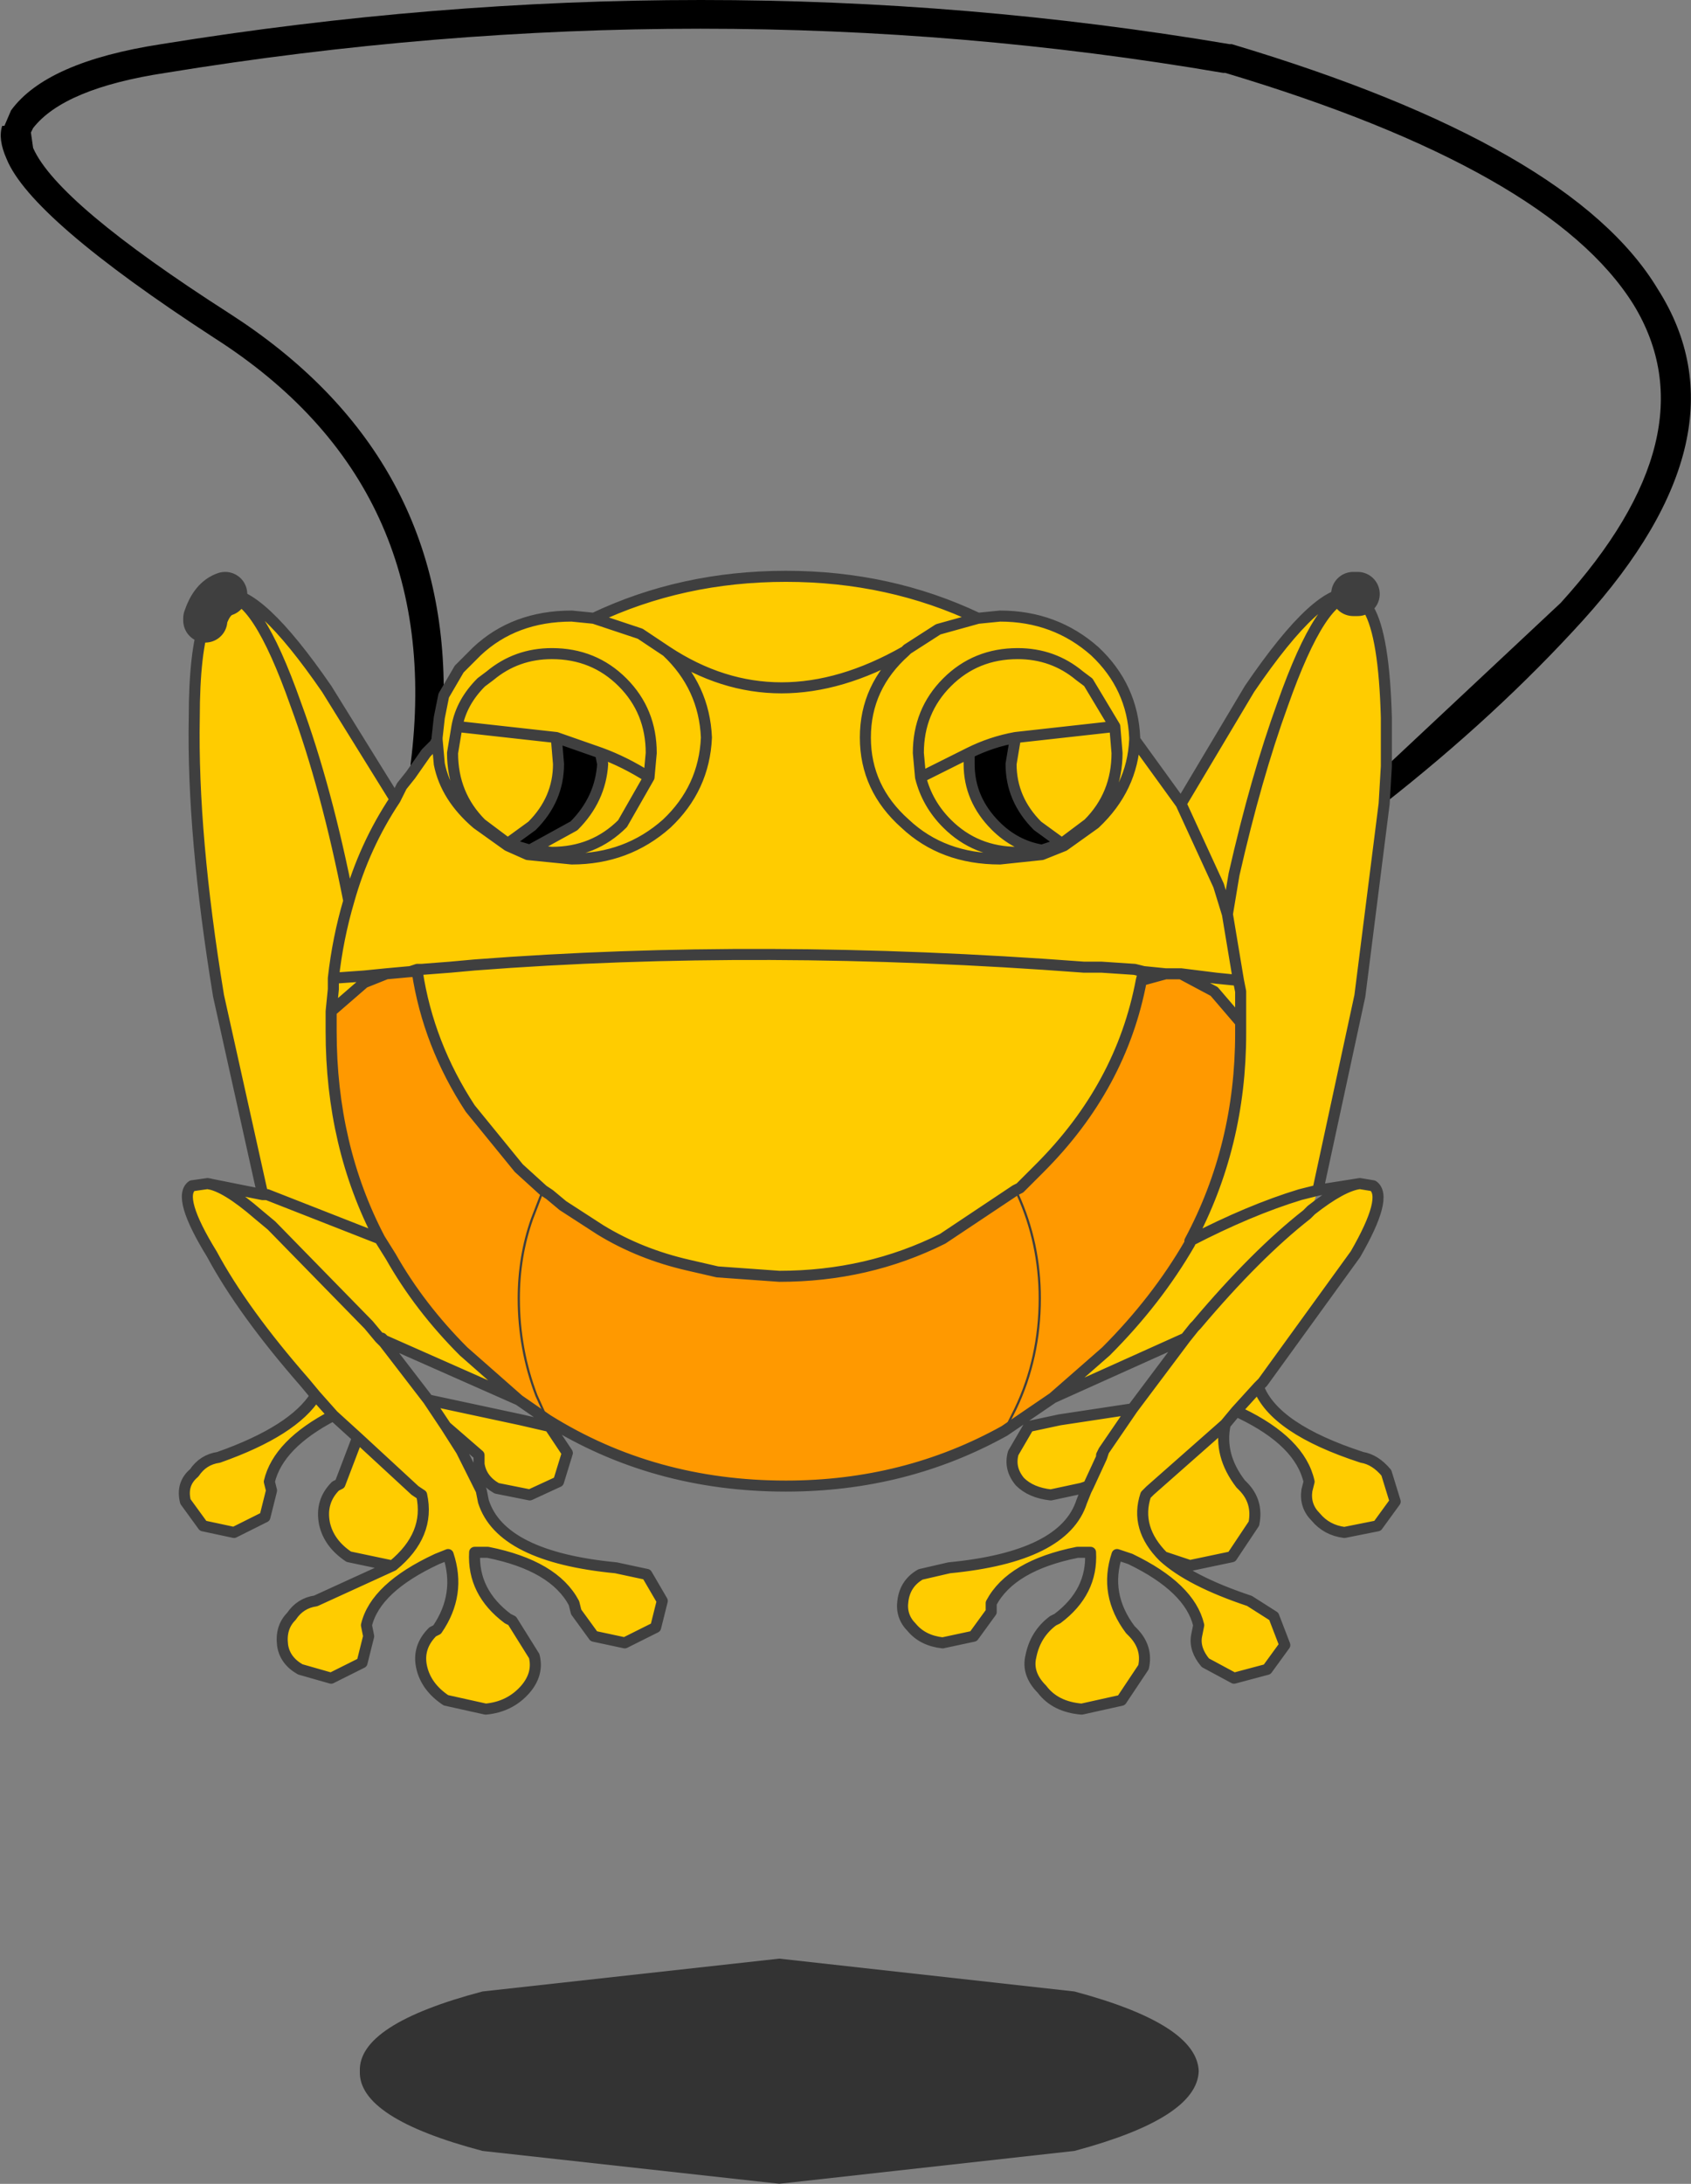
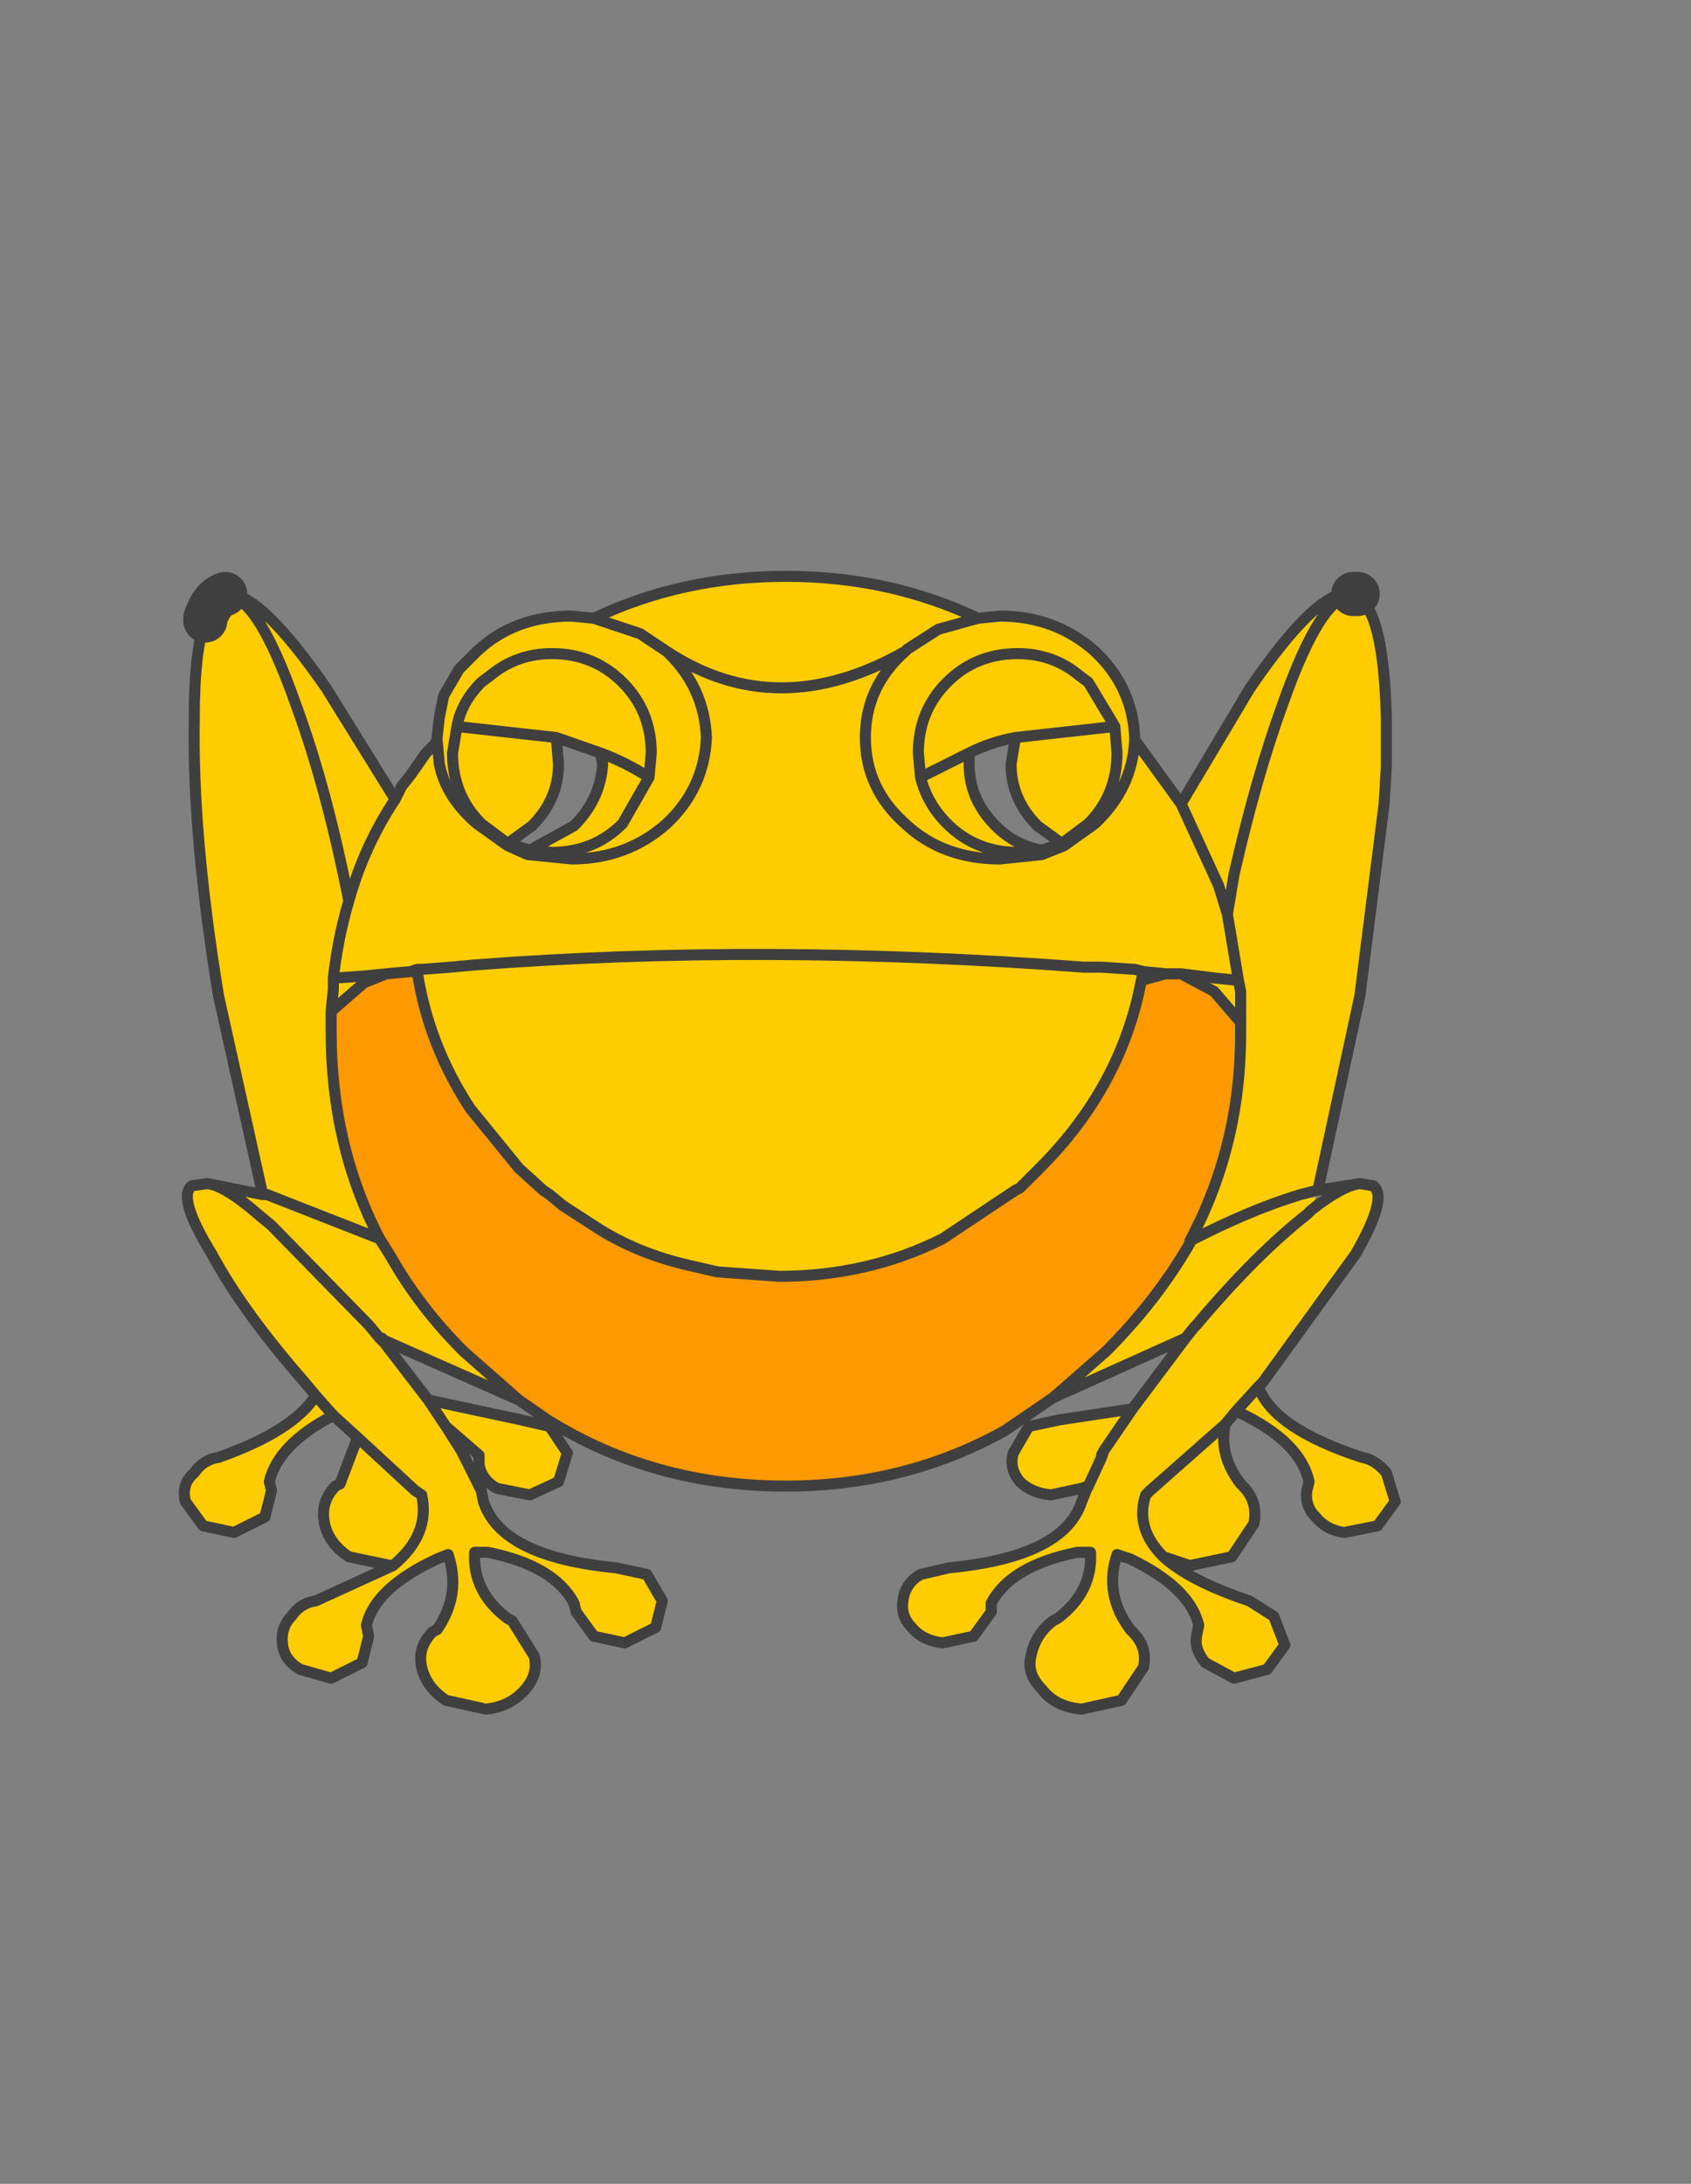
<svg xmlns="http://www.w3.org/2000/svg" xmlns:xlink="http://www.w3.org/1999/xlink" width="38.3px" height="49.45px">
  <rect width="100%" height="100%" fill="#808080" stroke="none" />
  <g transform="matrix(1, 0, 0, 1, -255.8, -180.6)">
    <use xlink:href="#object-0" width="38.3" height="38.8" transform="matrix(1, 0, 0, 1, 255.8, 180.6)" />
    <use xlink:href="#object-1" width="25.3" height="4.8" transform="matrix(0.751, 0, 0, 1.062, 263.95, 224.95)" />
  </g>
  <defs>
    <g transform="matrix(1, 0, 0, 1, -255.8, -180.6)" id="object-0">
      <path fill-rule="evenodd" fill="#ffcc00" stroke="none" d="M286.45 194.05L286.45 194.1L286.8 194.4Q287.15 195 287.2 196.85L287.2 196.95L287.2 197.95L287.15 198.8L286.6 203.15L285.65 207.55L285.25 207.65Q284.1 208 282.75 208.7Q284.1 208 285.25 207.65L285.65 207.55L285.5 208L285.4 208.1Q284.25 209 282.9 210.6L282.85 210.65L282.65 210.9L281.45 212.5L279.8 212.75L279.1 212.9L278.75 213.5Q278.65 213.85 278.9 214.15Q279.15 214.4 279.6 214.45L280.3 214.3L280.45 214.25L280.4 214.35L280.3 214.6Q279.9 215.85 277.3 216.1L276.65 216.25Q276.3 216.45 276.25 216.85Q276.2 217.2 276.45 217.45Q276.7 217.75 277.15 217.8L277.85 217.65L278.25 217.1L278.25 216.9Q278.7 216.05 280.2 215.75L280.5 215.75Q280.55 216.65 279.75 217.25L279.65 217.3Q279.25 217.6 279.15 218.1Q279.05 218.5 279.4 218.85Q279.7 219.25 280.3 219.3L281.2 219.1L281.7 218.35Q281.8 217.9 281.45 217.55L281.4 217.5Q280.8 216.7 281.1 215.8L281.4 215.9Q282.75 216.55 282.95 217.4L282.9 217.65Q282.85 217.95 283.1 218.25L283.75 218.6L284.5 218.4L284.9 217.85L284.65 217.2L284.1 216.85Q282.75 216.4 282.15 215.85L282.75 216.05L283.7 215.85L284.2 215.1Q284.3 214.6 283.95 214.25L283.9 214.2Q283.4 213.55 283.55 212.85L283.8 212.55L283.9 212.6Q285.25 213.25 285.45 214.15L285.4 214.35Q285.35 214.7 285.6 214.95Q285.85 215.25 286.25 215.3L287 215.15L287.4 214.6L287.2 213.95Q286.95 213.65 286.65 213.6Q284.65 212.95 284.3 212L284.4 211.9L286.5 209Q287.25 207.7 286.9 207.45L286.6 207.4Q286.2 207.45 285.5 208L285.4 208.1Q284.25 209 282.9 210.6L282.85 210.65L282.65 210.9L279.65 212.25L280.85 211.2Q282 210.05 282.75 208.75L282.75 208.7Q283.9 206.55 283.9 204L283.9 203.95L283.9 203.75L283.3 203.05L282.55 202.65L283.35 202.75L283.85 202.8L283.9 203.05L283.9 203.75L283.9 203.05L283.85 202.8L283.35 202.75L282.55 202.65L282.2 202.65L281.7 202.6L281.65 202.8Q281.2 205.2 279.35 207.05L278.9 207.5L278.8 207.55L277.15 208.65Q275.45 209.5 273.45 209.5L272.05 209.4L271.4 209.25Q270.3 209 269.4 208.45L268.55 207.9L268.25 207.65L268.1 207.55L267.55 207.05L266.45 205.7Q265.5 204.25 265.25 202.6L265.25 202.55L265.35 202.55L266 202.5L266.55 202.45Q273.05 201.95 280.35 202.5L280.75 202.5L281.5 202.55L281.7 202.6L281.5 202.55L280.75 202.5L280.35 202.5Q273.05 201.95 266.55 202.45L266 202.5L265.35 202.55L265.25 202.55L265.1 202.6L264.55 202.65L264.05 202.85L263.3 203.5L263.3 203.75L263.3 203.95Q263.3 206.55 264.4 208.65L264.65 209.05Q265.3 210.2 266.3 211.2L267.55 212.3L264.5 210.95L264.5 210.85L264.45 210.9L264.4 210.9L264.15 210.6L261.95 208.35L261.65 208.1Q260.9 207.45 260.5 207.4L260.15 207.45Q259.8 207.7 260.6 209Q261.3 210.3 262.7 211.9L262.95 212.2Q262.45 213 260.75 213.6Q260.4 213.65 260.2 213.95Q259.9 214.2 260 214.6L260.4 215.15L261.1 215.3L261.8 214.95L261.95 214.35L261.9 214.15Q262.1 213.3 263.35 212.65L263.9 213.15L263.5 214.2L263.4 214.25Q263.05 214.6 263.15 215.1Q263.25 215.55 263.7 215.85L264.65 216.05L264.7 216.05L262.95 216.85Q262.6 216.9 262.4 217.2Q262.15 217.45 262.2 217.85Q262.25 218.2 262.6 218.4L263.3 218.6L264 218.25L264.15 217.65L264.1 217.4Q264.3 216.55 265.7 215.9L265.95 215.8Q266.25 216.7 265.7 217.5L265.6 217.55Q265.25 217.9 265.35 218.35Q265.45 218.8 265.9 219.1L266.8 219.3Q267.35 219.25 267.7 218.85Q268 218.5 267.9 218.1L267.4 217.3L267.3 217.25Q266.5 216.65 266.55 215.75L266.85 215.75Q268.35 216.05 268.8 216.9L268.85 217.1L269.25 217.65L269.95 217.8L270.65 217.45L270.8 216.85L270.45 216.25L269.75 216.1Q267.15 215.85 266.75 214.6L266.7 214.35L266.25 213.45L265.9 212.9L266.65 213.55L266.65 213.75Q266.7 214.1 267.05 214.3L267.8 214.45L268.45 214.15L268.65 213.5L268.25 212.9L267.6 212.75L265.5 212.3L264.5 211L264.45 210.95L264.4 210.9L264.15 210.6L261.95 208.35L261.65 208.1Q260.9 207.45 260.5 207.4L261.75 207.65L260.75 203.15Q260.15 199.5 260.2 196.85Q260.2 195.35 260.45 194.65Q260.6 194.15 260.9 194.1L260.9 194.05Q261.65 193.95 263.2 196.2L264.75 198.7L264.8 198.6L264.85 198.5L264.9 198.4L265.1 198.15L265.45 197.65L265.55 197.55L265.65 197.45L265.7 197.35L265.7 197.3L265.75 196.85L265.85 196.35L266.2 195.75L266.35 195.6L266.45 195.5L266.6 195.35Q267.45 194.55 268.75 194.55L269.25 194.6Q271.25 193.65 273.6 193.65Q275.95 193.65 277.95 194.6L278.45 194.55Q279.7 194.55 280.6 195.35Q281.45 196.15 281.5 197.3L281.5 197.35L282.55 198.8L284.1 196.2Q285.7 193.85 286.45 194.05M283.6 201.3L283.4 200.65L282.55 198.8L283.4 200.65L283.6 201.3L283.75 200.4Q284.25 198.2 284.85 196.55Q285.75 194 286.45 194.1Q285.75 194 284.85 196.55Q284.25 198.2 283.75 200.4L283.6 201.3L283.85 202.8L283.6 201.3M263.7 201Q263.2 198.45 262.5 196.55Q261.6 194 260.9 194.1Q261.6 194 262.5 196.55Q263.2 198.45 263.7 201Q264.05 199.75 264.75 198.7Q264.05 199.75 263.7 201Q263.45 201.85 263.35 202.75L264.05 202.7L264.55 202.65L264.05 202.7L263.35 202.75Q263.45 201.85 263.7 201M263.35 202.75L263.35 203L263.3 203.5L263.35 203L263.35 202.75M264.4 208.65L261.85 207.65L261.75 207.65L261.85 207.65L264.4 208.65M263.35 212.65L262.95 212.2L263.35 212.65M279.85 199.7L280.45 199.25Q281.1 198.6 281.1 197.65L281.05 197.05L280.45 196.05L280.25 195.9Q279.65 195.4 278.85 195.4Q277.9 195.4 277.25 196.05Q276.6 196.7 276.6 197.65L276.65 198.2Q276.8 198.8 277.25 199.25Q277.9 199.9 278.85 199.9L279.4 199.85L278.85 199.9Q277.9 199.9 277.25 199.25Q276.8 198.8 276.65 198.2L276.6 197.65Q276.6 196.7 277.25 196.05Q277.9 195.4 278.85 195.4Q279.65 195.4 280.25 195.9L280.45 196.05L281.05 197.05L281.1 197.65Q281.1 198.6 280.45 199.25L279.85 199.7L279.9 199.75L280.6 199.25Q281.45 198.45 281.5 197.35Q281.45 198.45 280.6 199.25L279.9 199.75L279.4 199.95L278.45 200.05Q277.15 200.05 276.3 199.25Q275.4 198.45 275.4 197.3Q275.4 196.15 276.3 195.35Q273.4 197 270.9 195.35Q271.75 196.15 271.8 197.3Q271.75 198.45 270.9 199.25Q270 200.05 268.75 200.05L267.75 199.95L268.75 200.05Q270 200.05 270.9 199.25Q271.75 198.45 271.8 197.3Q271.75 196.15 270.9 195.35Q273.4 197 276.3 195.35L276.35 195.3L277.05 194.85L277.95 194.6L277.05 194.85L276.35 195.3L276.3 195.35Q275.4 196.15 275.4 197.3Q275.4 198.45 276.3 199.25Q277.15 200.05 278.45 200.05L279.4 199.95L279.4 199.85Q278.8 199.75 278.35 199.3Q277.75 198.7 277.75 197.9L277.75 197.65L276.65 198.2L277.75 197.65Q278.25 197.4 278.8 197.3L278.7 197.9Q278.7 198.7 279.3 199.3L279.85 199.7M267.3 199.75L267.75 199.95L267.8 199.85L268.3 199.9Q269.25 199.9 269.9 199.25L270.5 198.2L270.55 197.65Q270.55 196.7 269.9 196.05Q269.25 195.4 268.3 195.4Q267.5 195.4 266.9 195.9L266.7 196.05Q266.25 196.5 266.15 197.05L266.05 197.65Q266.05 198.6 266.7 199.25L267.3 199.7L266.7 199.25Q266.05 198.6 266.05 197.65L266.15 197.05Q266.25 196.5 266.7 196.05L266.9 195.9Q267.5 195.4 268.3 195.4Q269.25 195.4 269.9 196.05Q270.55 196.7 270.55 197.65L270.5 198.2L269.9 199.25Q269.25 199.9 268.3 199.9L267.8 199.85L268.8 199.3Q269.4 198.7 269.45 197.9L269.4 197.65L268.4 197.3L266.15 197.05L268.4 197.3L268.45 197.9Q268.45 198.7 267.85 199.3L267.3 199.7L267.3 199.75L266.6 199.25Q265.9 198.65 265.75 197.9L265.7 197.35L265.75 197.9Q265.9 198.65 266.6 199.25L267.3 199.75M281.05 197.05L278.8 197.3L281.05 197.05M270.9 195.35L270.3 194.95L269.25 194.6L270.3 194.95L270.9 195.35M270.5 198.2Q269.95 197.85 269.4 197.65Q269.95 197.85 270.5 198.2M264.7 216.05Q265.55 215.35 265.35 214.45L265.2 214.35L263.9 213.15L265.2 214.35L265.35 214.45Q265.55 215.35 264.7 216.05M265.5 212.3L265.9 212.9L265.5 212.3M283.8 212.55L284.3 212L283.8 212.55M280.8 213.45L280.75 213.55L280.75 213.6L280.45 214.25L280.75 213.6L280.8 213.45L281.45 212.5L280.8 213.45M283.55 212.85L281.85 214.35L281.75 214.45Q281.5 215.2 282.15 215.85Q281.5 215.2 281.75 214.45L281.85 214.35L283.55 212.85" />
-       <path fill-rule="evenodd" fill="#000000" stroke="none" d="M287.15 198.8L287.2 197.95L291.15 194.25Q294.6 190.45 292.8 187.5Q290.9 184.45 283.55 182.25L283.5 182.25Q271.8 180.25 259.55 182.25Q257.25 182.6 256.55 183.5L256.5 183.6L256.55 183.95Q257.1 185.2 261 187.7Q265.9 190.85 265.85 196.35L265.75 196.85L265.7 197.3L265.7 197.35L265.65 197.45L265.55 197.55L265.45 197.65L265.1 198.15L265.1 197.9Q265.9 191.6 260.65 188.25Q256.5 185.55 255.95 184.2Q255.75 183.75 255.85 183.45L255.9 183.45L256.05 183.1Q256.85 182 259.45 181.6Q271.8 179.6 283.65 181.6L283.7 181.6Q291.4 183.9 293.35 187.15Q295.45 190.45 291.65 194.65Q289.7 196.8 287.15 198.8M279.4 199.85Q278.8 199.75 278.35 199.3Q277.75 198.7 277.75 197.9L277.75 197.65Q278.25 197.4 278.8 197.3L278.7 197.9Q278.7 198.7 279.3 199.3L279.85 199.7L279.4 199.85M268.4 197.3L269.4 197.65L269.45 197.9Q269.4 198.7 268.8 199.3L267.8 199.85L267.3 199.7L267.85 199.3Q268.45 198.7 268.45 197.9L268.4 197.3" />
      <path fill-rule="evenodd" fill="#ff9900" stroke="none" d="M279.65 212.25L278.55 213Q276.3 214.25 273.6 214.25Q270.6 214.25 268.2 212.75L267.55 212.3L266.3 211.2Q265.3 210.2 264.65 209.05L264.4 208.65Q263.3 206.55 263.3 203.95L263.3 203.75L263.3 203.5L264.05 202.85L264.55 202.65L265.1 202.6L265.25 202.6Q265.5 204.25 266.45 205.7L267.55 207.05L268.1 207.55L268.25 207.65L268.55 207.9L269.4 208.45Q270.3 209 271.4 209.25L272.05 209.4L273.45 209.5Q275.45 209.5 277.15 208.65L278.8 207.55L278.9 207.5L279.35 207.05Q281.2 205.2 281.65 202.8L282.2 202.65L282.55 202.65L283.3 203.05L283.9 203.75L283.9 203.95L283.9 204Q283.9 206.55 282.75 208.7L282.75 208.75Q282 210.05 280.85 211.2L279.65 212.25M278.55 213L278.8 212.5Q279.35 211.35 279.35 210Q279.35 208.75 278.85 207.65L278.8 207.55L278.85 207.65Q279.35 208.75 279.35 210Q279.35 211.35 278.8 212.5L278.55 213M268.2 212.75L267.95 212.2Q267.55 211.15 267.55 210Q267.55 209.05 267.85 208.2L268.1 207.55L267.85 208.2Q267.55 209.05 267.55 210Q267.55 211.15 267.95 212.2L268.2 212.75" />
-       <path fill-rule="evenodd" fill="#ffffff" stroke="none" d="M264.45 210.95L264.4 210.9L264.45 210.9L264.45 210.95M279.85 199.7L279.9 199.75L279.4 199.95L279.4 199.85L279.85 199.7M267.75 199.95L267.3 199.75L267.3 199.7L267.8 199.85L267.75 199.95M276.3 195.35L276.35 195.3L276.3 195.35M282.2 202.65L281.65 202.8L281.7 202.6L282.2 202.65M265.1 202.6L265.25 202.55L265.25 202.6L265.1 202.6" />
      <path fill="none" stroke="#3f3f3f" stroke-width="0.25" stroke-linecap="round" stroke-linejoin="round" d="M286.45 194.1L286.8 194.4L286.55 194.05L286.45 194.05Q285.7 193.85 284.1 196.2L282.55 198.8L283.4 200.65L283.6 201.3L283.75 200.4Q284.25 198.2 284.85 196.55Q285.75 194 286.45 194.1M287.2 197.95L287.2 196.95L287.2 196.85Q287.15 195 286.8 194.4M287.15 198.8L287.2 197.95M265.85 196.35L266.2 195.75L266.35 195.6L266.45 195.5L266.6 195.35Q267.45 194.55 268.75 194.55L269.25 194.6Q271.25 193.65 273.6 193.65Q275.95 193.65 277.95 194.6L278.45 194.55Q279.7 194.55 280.6 195.35Q281.45 196.15 281.5 197.3L281.5 197.35L282.55 198.8M285.65 207.55L286.6 203.15L287.15 198.8M265.1 198.15L265.45 197.65L265.55 197.55L265.65 197.45L265.7 197.35L265.7 197.3L265.75 196.85L265.85 196.35M282.75 208.7Q284.1 208 285.25 207.65L285.65 207.55L286.6 207.4L286.9 207.45Q287.25 207.7 286.5 209L284.4 211.9L284.3 212Q284.65 212.95 286.65 213.6Q286.95 213.65 287.2 213.95L287.4 214.6L287 215.15L286.25 215.3Q285.85 215.25 285.6 214.95Q285.35 214.7 285.4 214.35L285.45 214.15Q285.25 213.25 283.9 212.6L283.8 212.55L283.55 212.85Q283.4 213.55 283.9 214.2L283.95 214.25Q284.3 214.6 284.2 215.1L283.7 215.85L282.75 216.05L282.15 215.85Q282.75 216.4 284.1 216.85L284.65 217.2L284.9 217.85L284.5 218.4L283.75 218.6L283.1 218.25Q282.85 217.95 282.9 217.65L282.95 217.4Q282.75 216.55 281.4 215.9L281.1 215.8Q280.8 216.7 281.4 217.5L281.45 217.55Q281.8 217.9 281.7 218.35L281.2 219.1L280.3 219.3Q279.7 219.25 279.4 218.85Q279.05 218.5 279.15 218.1Q279.25 217.6 279.65 217.3L279.75 217.25Q280.55 216.65 280.5 215.75L280.2 215.75Q278.7 216.05 278.25 216.9L278.25 217.1L277.85 217.65L277.15 217.8Q276.7 217.75 276.45 217.45Q276.2 217.2 276.25 216.85Q276.3 216.45 276.65 216.25L277.3 216.1Q279.9 215.85 280.3 214.6L280.4 214.35L280.45 214.25L280.3 214.3L279.6 214.45Q279.15 214.4 278.9 214.15Q278.65 213.85 278.75 213.5L279.1 212.9L279.8 212.75L281.45 212.5L282.65 210.9L279.65 212.25L278.55 213Q276.3 214.25 273.6 214.25Q270.6 214.25 268.2 212.75L267.55 212.3L264.5 210.95L264.5 211L265.5 212.3L267.6 212.75L268.25 212.9L268.65 213.5L268.45 214.15L267.8 214.45L267.05 214.3Q266.7 214.1 266.65 213.75L266.65 213.55L265.9 212.9L266.25 213.45L266.7 214.35L266.75 214.6Q267.15 215.85 269.75 216.1L270.45 216.25L270.8 216.85L270.65 217.45L269.95 217.8L269.25 217.65L268.85 217.1L268.8 216.9Q268.35 216.05 266.85 215.75L266.55 215.75Q266.5 216.65 267.3 217.25L267.4 217.3L267.9 218.1Q268 218.5 267.7 218.85Q267.35 219.25 266.8 219.3L265.9 219.1Q265.45 218.8 265.35 218.35Q265.25 217.9 265.6 217.55L265.7 217.5Q266.25 216.7 265.95 215.8L265.7 215.9Q264.3 216.55 264.1 217.4L264.15 217.65L264 218.25L263.3 218.6L262.6 218.4Q262.25 218.2 262.2 217.85Q262.15 217.45 262.4 217.2Q262.6 216.9 262.95 216.85L264.7 216.05L264.65 216.05L263.7 215.85Q263.25 215.55 263.15 215.1Q263.05 214.6 263.4 214.25L263.5 214.2L263.9 213.15L263.35 212.65Q262.1 213.3 261.9 214.15L261.95 214.35L261.8 214.95L261.1 215.3L260.4 215.15L260 214.6Q259.9 214.2 260.2 213.95Q260.4 213.65 260.75 213.6Q262.45 213 262.95 212.2L262.7 211.9Q261.3 210.3 260.6 209Q259.8 207.7 260.15 207.45L260.5 207.4L261.75 207.65L260.75 203.15Q260.15 199.5 260.2 196.85Q260.2 195.35 260.45 194.65Q260.6 194.15 260.9 194.1Q261.6 194 262.5 196.55Q263.2 198.45 263.7 201Q264.05 199.75 264.75 198.7L263.2 196.2Q261.65 193.95 260.9 194.05L260.8 194.05Q260.5 194.15 260.45 194.6M264.75 198.7L264.8 198.6L264.85 198.5L264.9 198.4L265.1 198.15M282.65 210.9L282.85 210.65L282.9 210.6Q284.25 209 285.4 208.1L285.5 208Q286.2 207.45 286.6 207.4M265.1 202.6L264.55 202.65L264.05 202.85L263.3 203.5L263.3 203.75L263.3 203.95Q263.3 206.55 264.4 208.65L264.65 209.05Q265.3 210.2 266.3 211.2L267.55 212.3M263.7 201Q263.45 201.85 263.35 202.75L264.05 202.7L264.55 202.65M263.3 203.5L263.35 203L263.35 202.75M261.75 207.65L261.85 207.65L264.4 208.65M264.4 210.9L264.15 210.6L261.95 208.35L261.65 208.1Q260.9 207.45 260.5 207.4M264.45 210.9L264.5 210.95M264.45 210.9L264.4 210.9L264.45 210.95L264.5 211M262.95 212.2L263.35 212.65M279.4 199.85L278.85 199.9Q277.9 199.9 277.25 199.25Q276.8 198.8 276.65 198.2L276.6 197.65Q276.6 196.7 277.25 196.05Q277.9 195.4 278.85 195.4Q279.65 195.4 280.25 195.9L280.45 196.05L281.05 197.05L281.1 197.65Q281.1 198.6 280.45 199.25L279.85 199.7L279.3 199.3Q278.7 198.7 278.7 197.9L278.8 197.3Q278.25 197.4 277.75 197.65L277.75 197.9Q277.75 198.7 278.35 199.3Q278.8 199.75 279.4 199.85L279.85 199.7M279.9 199.75L280.6 199.25Q281.45 198.45 281.5 197.35M276.3 195.35Q273.4 197 270.9 195.35Q271.75 196.15 271.8 197.3Q271.75 198.45 270.9 199.25Q270 200.05 268.75 200.05L267.75 199.95L267.3 199.75L266.6 199.25Q265.9 198.65 265.75 197.9L265.7 197.35M276.3 195.35L276.35 195.3L277.05 194.85L277.95 194.6M276.3 195.35Q275.4 196.15 275.4 197.3Q275.4 198.45 276.3 199.25Q277.15 200.05 278.45 200.05L279.4 199.95L279.9 199.75M277.75 197.65L276.65 198.2M276.35 195.3L276.3 195.35M281.65 202.8L282.2 202.65L281.7 202.6L281.65 202.8Q281.2 205.2 279.35 207.05L278.9 207.5L278.8 207.55L277.15 208.65Q275.45 209.5 273.45 209.5L272.05 209.4L271.4 209.25Q270.3 209 269.4 208.45L268.55 207.9L268.25 207.65L268.1 207.55L267.55 207.05L266.45 205.7Q265.5 204.25 265.25 202.6L265.25 202.55L265.35 202.55L266 202.5L266.55 202.45Q273.05 201.95 280.35 202.5L280.75 202.5L281.5 202.55L281.7 202.6M282.55 202.65L283.3 203.05L283.9 203.75L283.9 203.05L283.85 202.8L283.35 202.75L282.55 202.65L282.2 202.65M283.6 201.3L283.85 202.8M278.8 197.3L281.05 197.05M269.25 194.6L270.3 194.95L270.9 195.35M267.3 199.7L266.7 199.25Q266.05 198.6 266.05 197.65L266.15 197.05Q266.25 196.5 266.7 196.05L266.9 195.9Q267.5 195.4 268.3 195.4Q269.25 195.4 269.9 196.05Q270.55 196.7 270.55 197.65L270.5 198.2L269.9 199.25Q269.25 199.9 268.3 199.9L267.8 199.85L268.8 199.3Q269.4 198.7 269.45 197.9L269.4 197.65L268.4 197.3L266.15 197.05M269.4 197.65Q269.95 197.85 270.5 198.2M267.8 199.85L267.3 199.7L267.85 199.3Q268.45 198.7 268.45 197.9L268.4 197.3M265.25 202.55L265.1 202.6L265.25 202.6M263.9 213.15L265.2 214.35L265.35 214.45Q265.55 215.35 264.7 216.05M265.9 212.9L265.5 212.3M282.75 208.7L282.75 208.75Q282 210.05 280.85 211.2L279.65 212.25M283.9 203.75L283.9 203.95L283.9 204Q283.9 206.55 282.75 208.7M284.3 212L283.8 212.55M280.75 213.6L280.75 213.55L280.8 213.45L281.45 212.5M280.45 214.25L280.75 213.6L280.8 213.45M282.15 215.85Q281.5 215.2 281.75 214.45L281.85 214.35L283.55 212.85" />
      <path fill="none" stroke="#3f3f3f" stroke-width="1" stroke-linecap="round" stroke-linejoin="round" d="M286.55 194.05L286.5 194.05L286.45 194.05M260.45 194.65L260.45 194.6Q260.6 194.15 260.9 194.05" />
-       <path fill="none" stroke="#3f3f3f" stroke-width="0.05" stroke-linecap="round" stroke-linejoin="round" d="M278.8 207.55L278.85 207.65Q279.35 208.75 279.35 210Q279.35 211.35 278.8 212.5L278.55 213M268.1 207.55L267.85 208.2Q267.55 209.05 267.55 210Q267.55 211.15 267.95 212.2L268.2 212.75" />
    </g>
    <g transform="matrix(1, 0, 0, 1, -0.05, 0)" id="object-1">
      <use xlink:href="#object-2" width="25.3" height="4.8" transform="matrix(1, 0, 0, 1, 0.05, 0)" />
    </g>
    <g transform="matrix(1, 0, 0, 1, -0.05, 0)" id="object-2">
-       <path fill-rule="evenodd" fill="#000000" fill-opacity="0.6" stroke="none" d="M25.35 2.4Q25.3 3.4 21.6 4.1L12.7 4.8L3.75 4.1Q0 3.4 0.05 2.4Q0 1.4 3.75 0.7L12.7 0L21.6 0.7Q25.3 1.4 25.35 2.4" />
-     </g>
+       </g>
  </defs>
</svg>